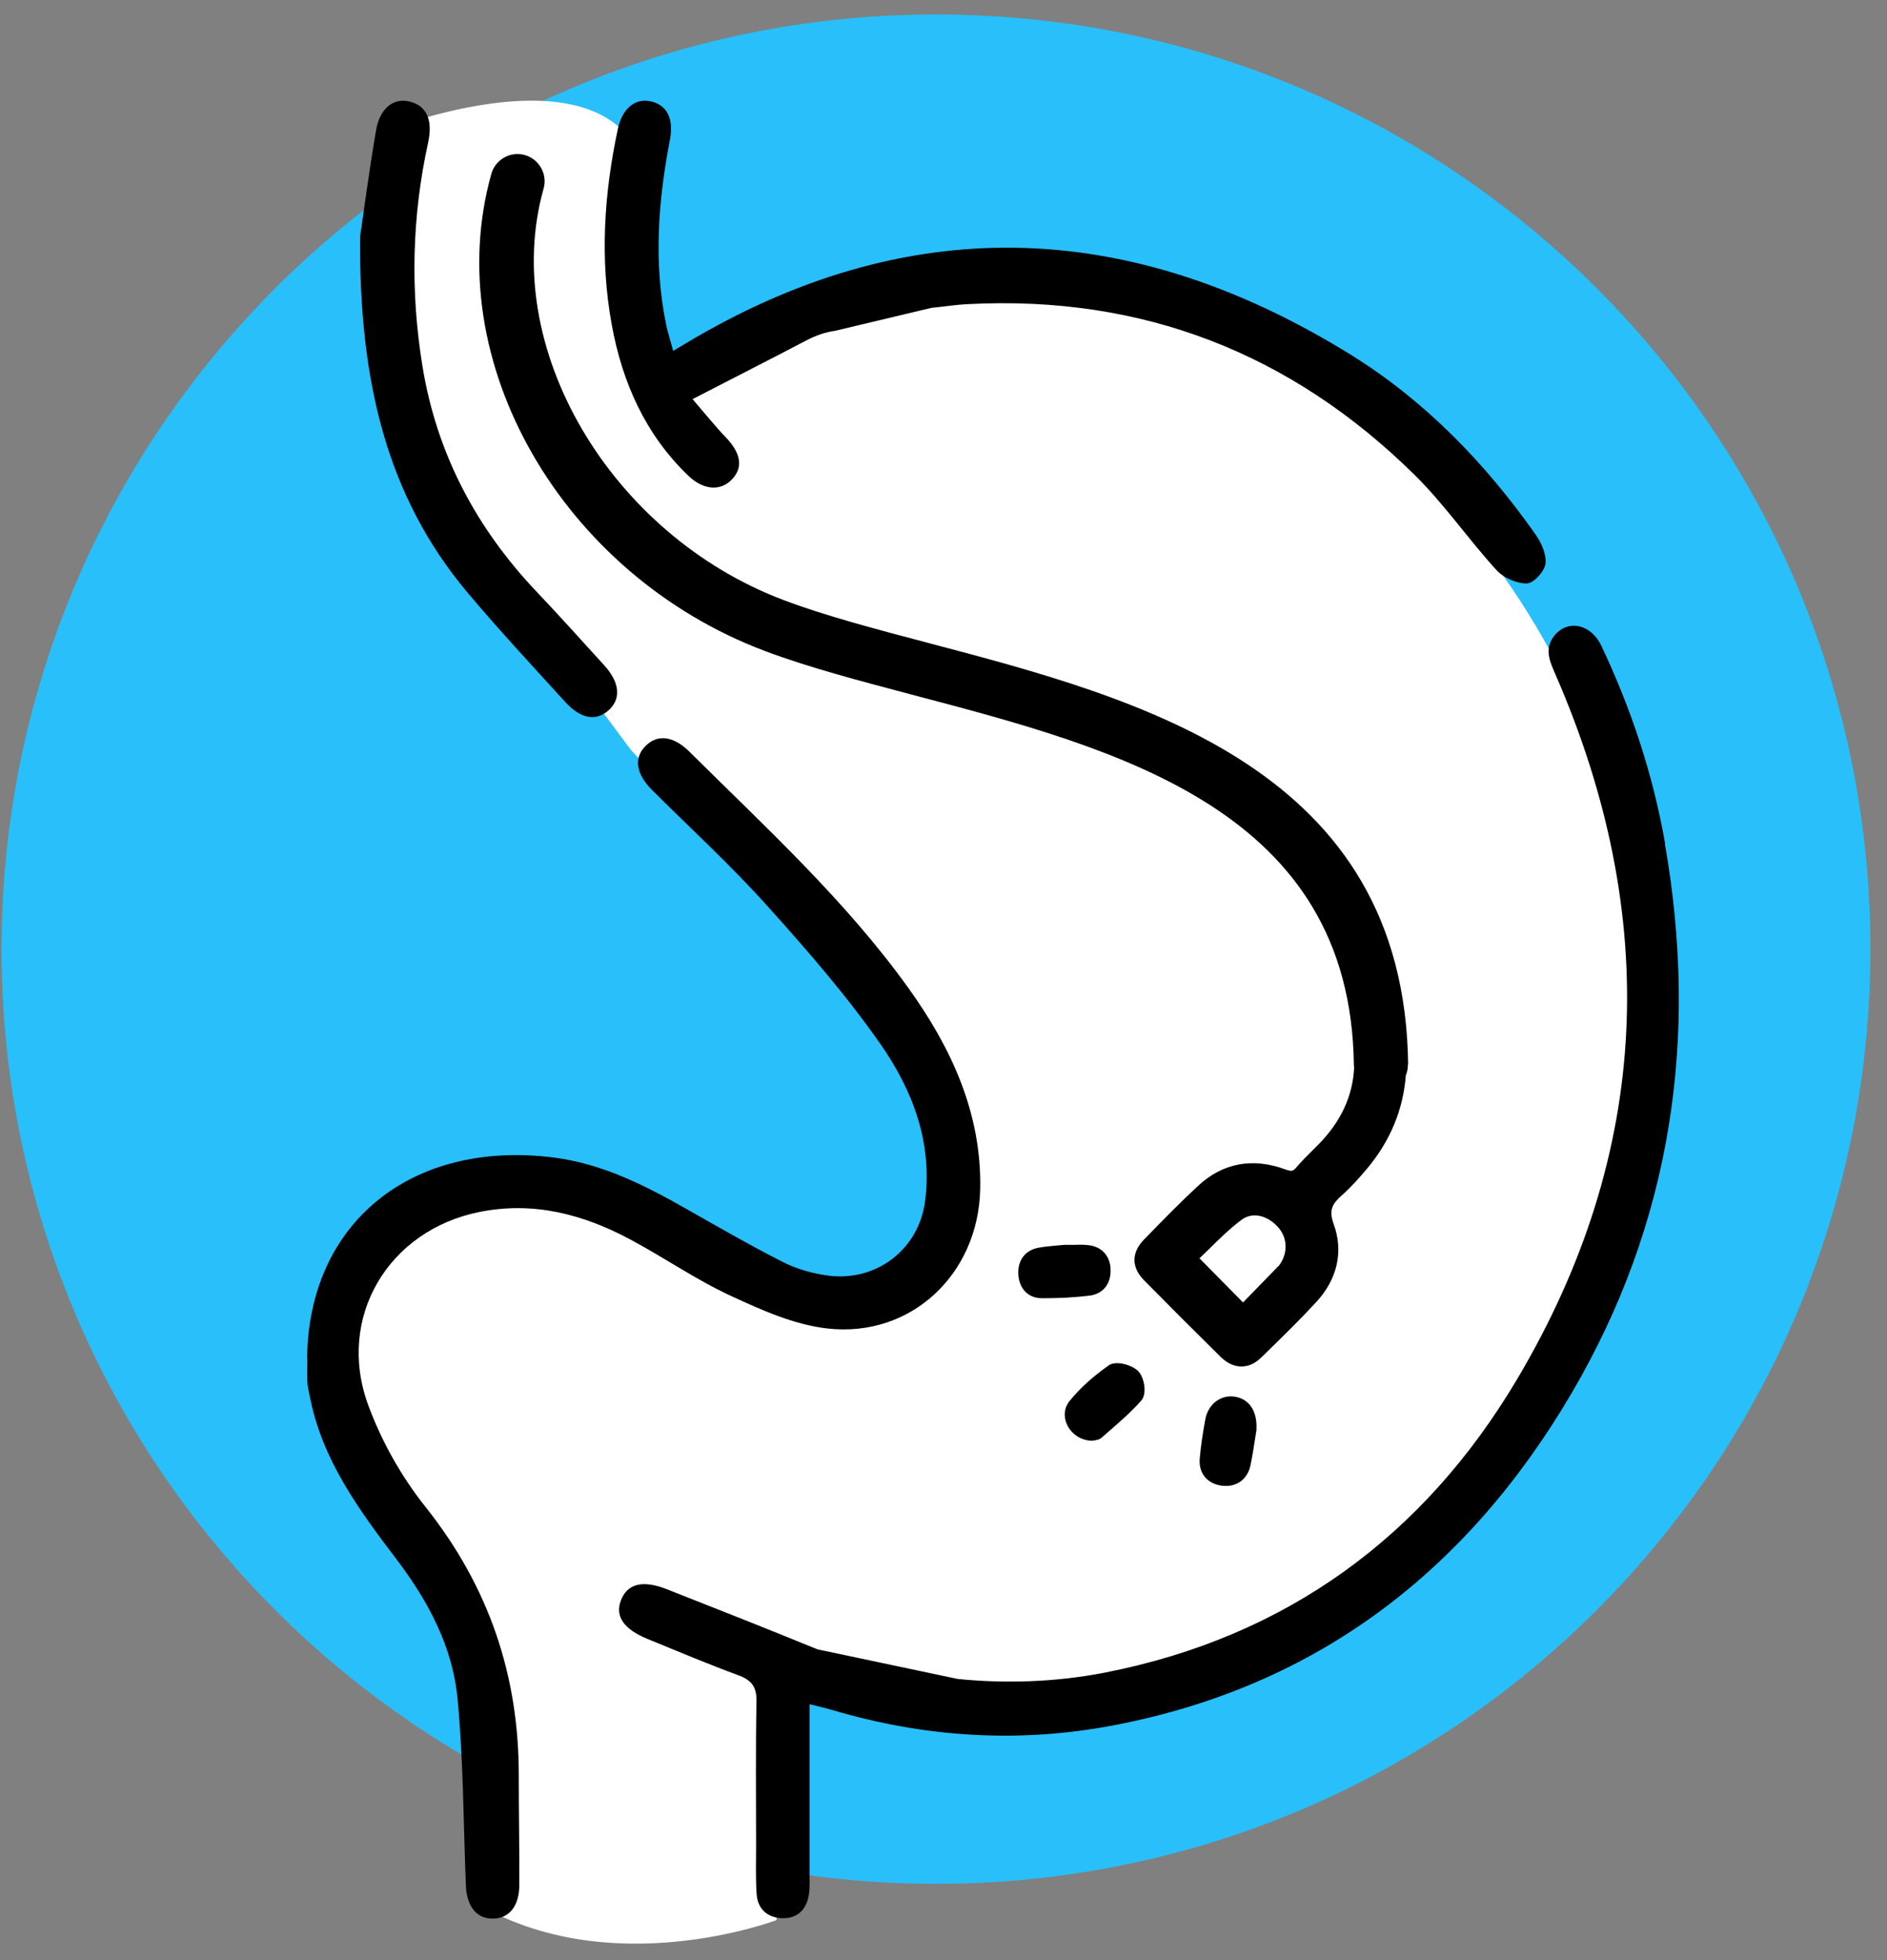
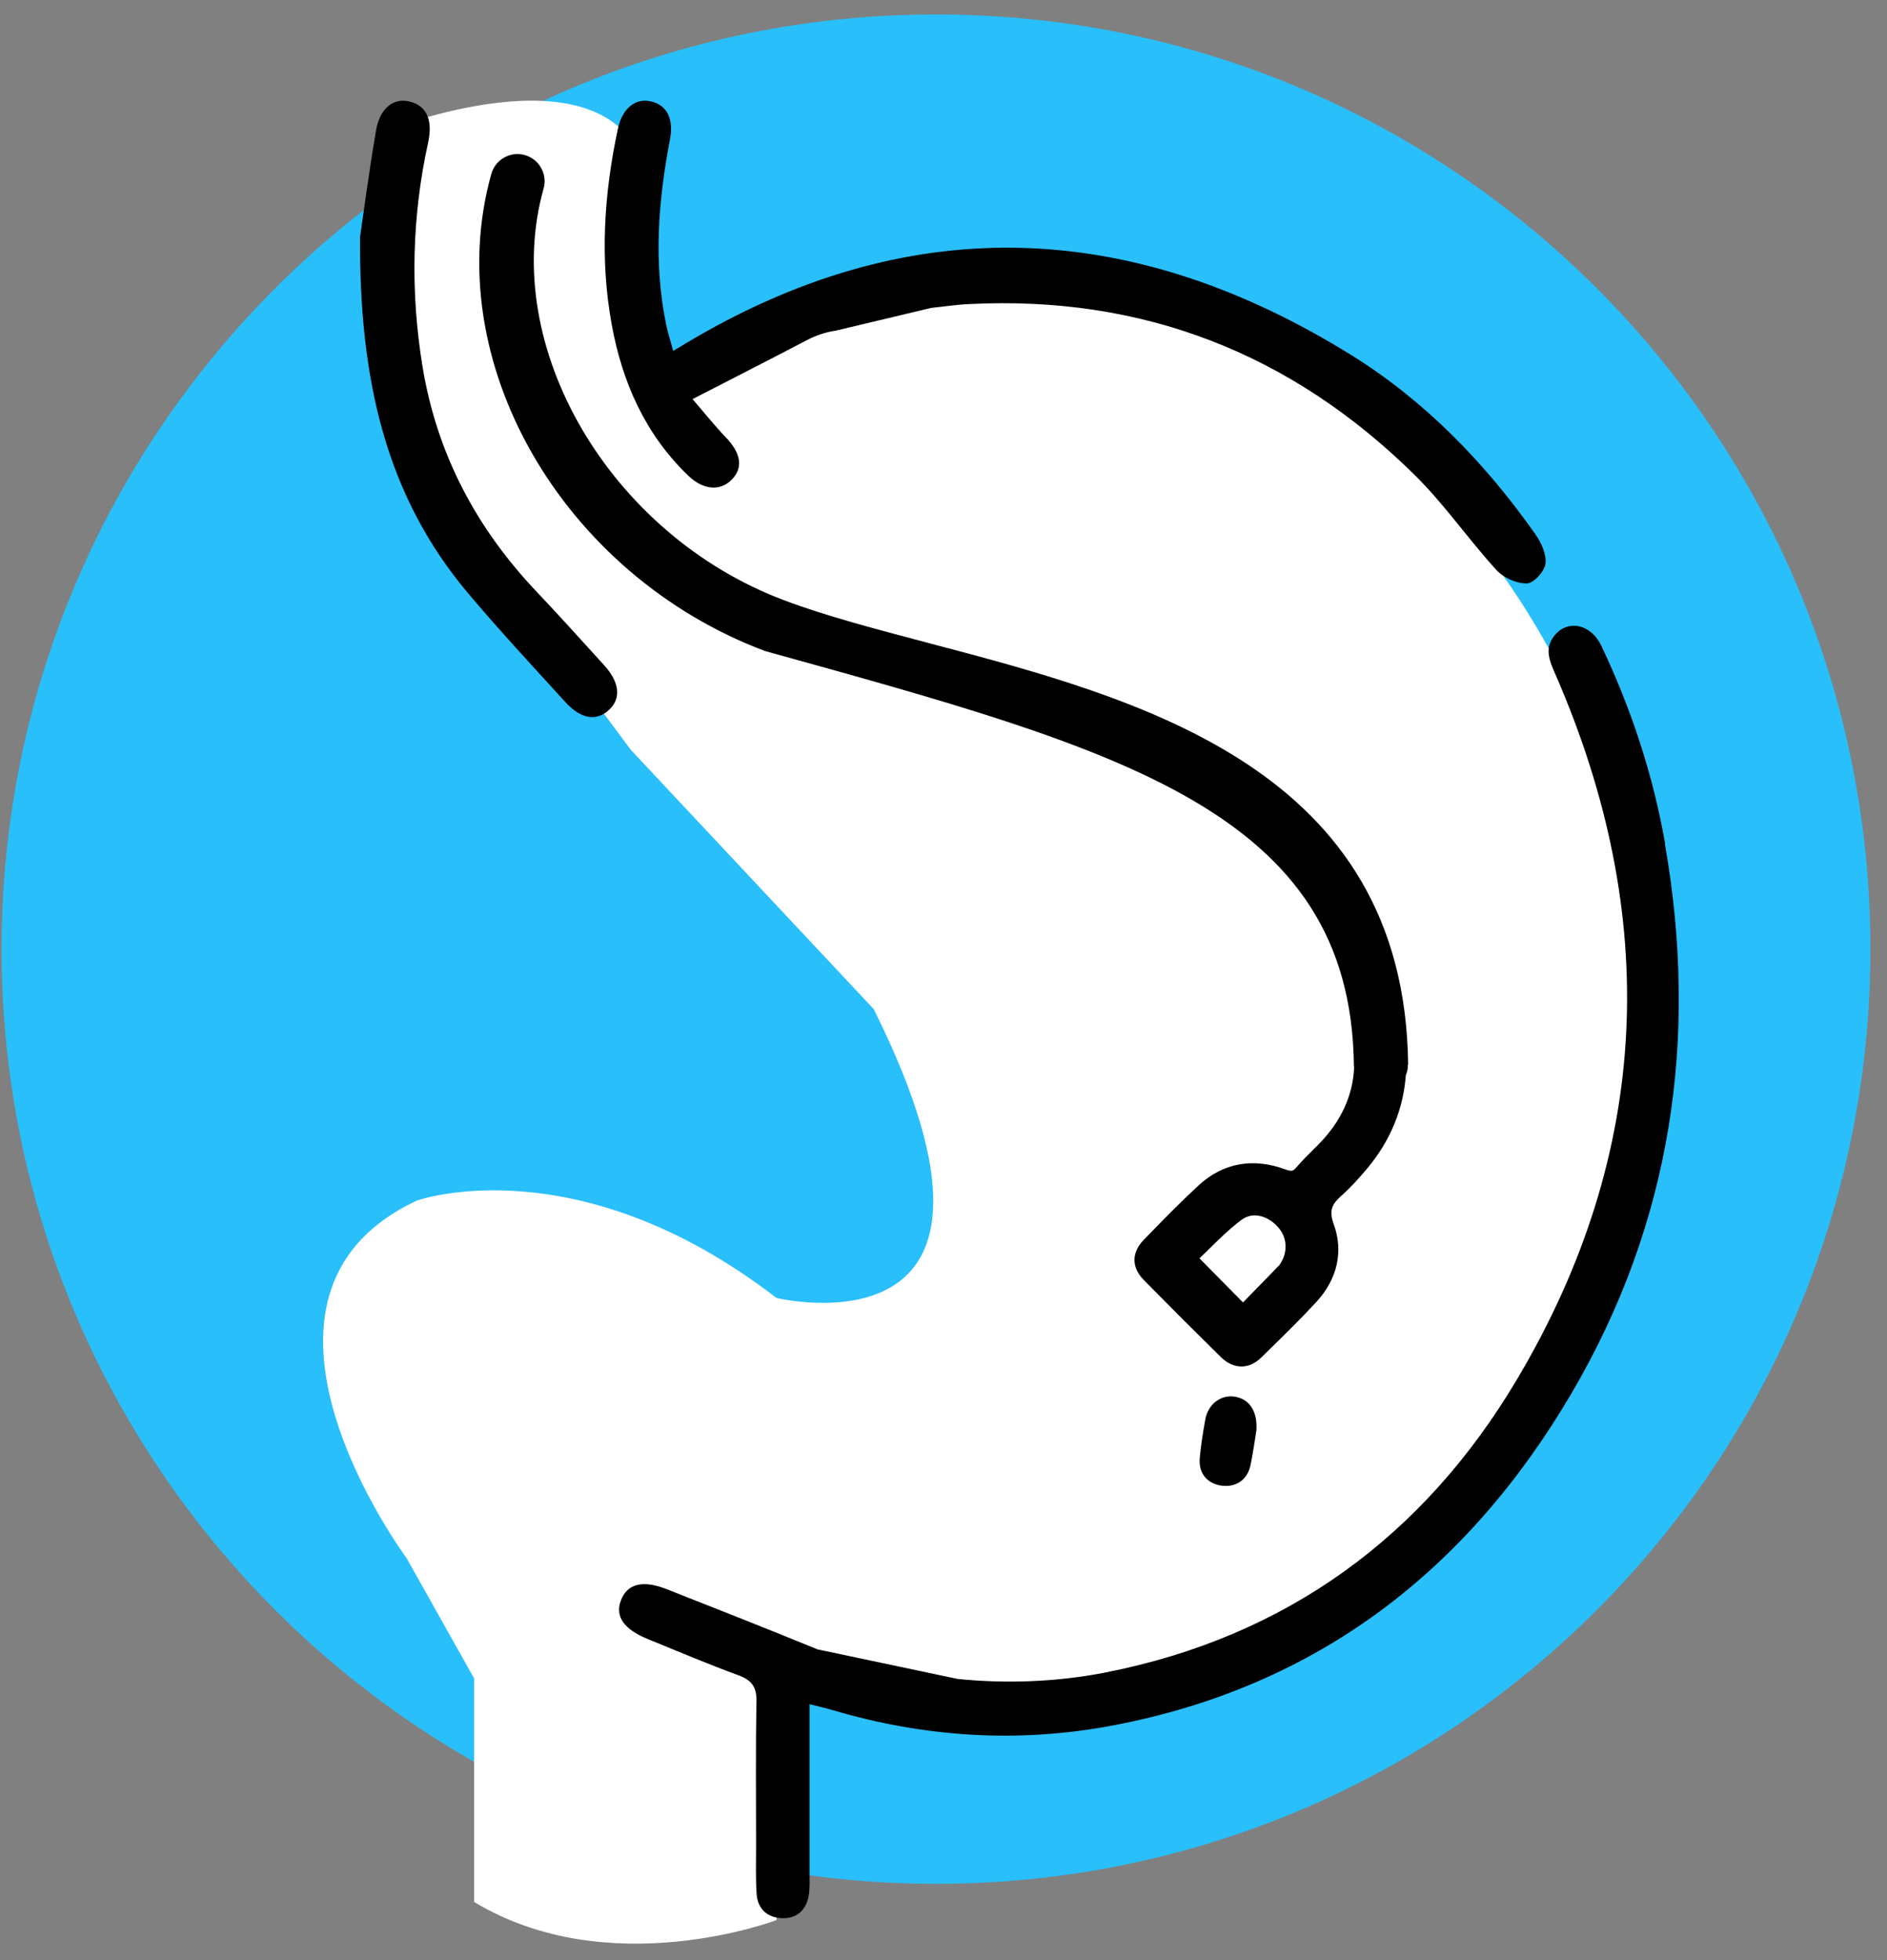
<svg xmlns="http://www.w3.org/2000/svg" width="104" height="108" viewBox="0 0 104 108" fill="none">
  <rect x="0" y="0" width="104" height="108" fill="#808080" stroke="none" />
  <path d="M51.586 103.797C80.029 103.797 103.086 80.74 103.086 52.297C103.086 23.854 80.029 0.797 51.586 0.797C23.143 0.797 0.086 23.854 0.086 52.297C0.086 80.74 23.143 103.797 51.586 103.797Z" fill="#29BFFA" />
  <path d="M20.852 7.354C20.852 7.354 32.263 2.673 35.187 8.379C35.187 8.379 31.972 20.881 35.92 21.727C35.92 21.727 58.084 5.066 76.375 24.613C76.375 24.613 101.134 43.711 84.399 77.07C84.399 77.07 69.57 101.575 44.063 92.093L42.792 105.796C42.792 105.796 33.586 109.296 26.132 104.796V92.482L22.408 85.849C22.408 85.849 11.677 71.409 22.991 66.145C22.991 66.145 31.77 63.027 42.792 71.514C42.792 71.514 57.913 75.186 48.154 55.601L34.769 41.319L20.942 22.736C20.942 22.736 19.768 13.045 20.845 7.362L20.852 7.354Z" fill="white" />
  <path d="M91.772 46.488C91.107 42.689 89.903 39.055 88.25 35.57C87.674 34.366 86.381 34.112 85.656 35.039C85.102 35.75 85.409 36.43 85.715 37.133C91.526 50.444 91.04 63.492 83.607 76.003C78.477 84.64 70.909 90.196 60.911 92.155C58.1 92.708 55.251 92.761 52.775 92.507L45.051 90.876C42.291 89.747 39.525 88.655 36.75 87.564C35.404 87.033 34.552 87.264 34.208 88.214C33.901 89.074 34.387 89.77 35.696 90.308C37.349 90.981 39.001 91.684 40.676 92.297C41.416 92.566 41.708 92.933 41.693 93.748C41.641 96.395 41.671 99.042 41.671 101.682C41.671 102.579 41.641 103.477 41.701 104.366C41.761 105.189 42.299 105.66 43.099 105.69C43.914 105.72 44.43 105.249 44.572 104.441C44.639 104.045 44.617 103.626 44.617 103.215C44.617 100.164 44.617 97.113 44.617 93.897C45.178 94.04 45.537 94.122 45.888 94.226C50.981 95.73 56.163 96.058 61.367 95.064C72.622 92.925 80.892 86.509 86.605 76.781C92.131 67.373 93.634 57.189 91.757 46.48L91.772 46.488Z" fill="black" />
-   <path d="M16.926 74.837C17.001 67.433 22.624 62.79 30.498 63.777C33.138 64.106 35.471 65.272 37.752 66.566C39.531 67.576 41.304 68.6 43.128 69.527C43.876 69.909 44.728 70.155 45.566 70.275C48.258 70.664 50.643 68.869 50.987 66.17C51.399 62.962 50.3 60.068 48.535 57.54C46.643 54.833 44.459 52.321 42.246 49.868C40.257 47.654 38.051 45.636 35.942 43.534C35.052 42.644 34.917 41.77 35.576 41.104C36.241 40.438 37.116 40.543 38.013 41.433C42.216 45.606 46.605 49.614 50.075 54.452C52.438 57.742 54.106 61.346 54.023 65.519C53.926 70.208 50.21 73.715 45.611 73.199C43.779 72.997 41.969 72.182 40.272 71.397C38.35 70.507 36.593 69.281 34.723 68.286C32.136 66.903 29.406 66.185 26.438 66.775C21.405 67.777 18.511 72.593 20.298 77.431C21.031 79.421 22.13 81.372 23.454 83.032C26.924 87.392 28.599 92.29 28.591 97.816C28.591 99.828 28.629 101.839 28.621 103.851C28.621 105.032 28.06 105.705 27.163 105.713C26.258 105.72 25.72 105.04 25.675 103.866C25.54 100.448 25.54 97.016 25.219 93.613C24.95 90.742 23.604 88.222 21.861 85.926C19.782 83.189 17.748 80.43 17.075 76.945C17.023 76.691 16.956 76.437 16.941 76.175C16.918 75.726 16.941 75.285 16.941 74.837H16.926Z" fill="black" />
  <path d="M84.638 29.46C81.864 25.52 78.543 22.087 74.445 19.545C62.608 12.216 50.554 11.506 38.32 18.61C37.946 18.827 37.572 19.051 37.101 19.335C36.952 18.767 36.809 18.348 36.72 17.915C36.009 14.497 36.271 11.095 36.922 7.7C37.146 6.541 36.757 5.778 35.86 5.584C35.007 5.397 34.289 5.972 34.05 7.117C33.287 10.684 33.056 14.28 33.714 17.885C34.297 21.07 35.561 23.934 37.939 26.215C38.769 27.008 39.696 27.067 40.317 26.439C40.975 25.774 40.847 24.981 40.01 24.106C39.434 23.508 38.911 22.85 38.17 21.99C40.406 20.838 42.425 19.814 44.422 18.767C44.968 18.475 45.514 18.296 46.052 18.221L51.324 16.965C52.049 16.89 52.715 16.785 53.38 16.756C62.967 16.262 71.163 19.462 77.968 26.17C79.605 27.785 80.921 29.707 82.477 31.412C82.866 31.838 83.591 32.16 84.152 32.145C84.518 32.145 85.124 31.487 85.176 31.061C85.243 30.552 84.952 29.909 84.63 29.453L84.638 29.46Z" fill="black" />
  <path d="M19.843 13.054C20.037 11.745 20.336 9.457 20.725 7.184C20.935 5.95 21.697 5.374 22.587 5.598C23.507 5.83 23.866 6.6 23.597 7.849C22.699 11.94 22.61 16.045 23.283 20.173C24.068 24.996 26.251 29.109 29.601 32.631C30.858 33.954 32.077 35.315 33.303 36.661C34.148 37.589 34.245 38.486 33.565 39.114C32.877 39.757 32.017 39.63 31.149 38.673C29.34 36.691 27.515 34.725 25.788 32.676C21.256 27.292 19.798 20.905 19.843 13.054Z" fill="black" />
-   <path d="M61.209 69.878C61.149 69.13 60.663 68.651 59.908 68.599C59.669 68.576 59.422 68.584 59.138 68.591H58.704H58.667C58.562 68.599 58.435 68.614 58.308 68.621C57.979 68.651 57.605 68.681 57.231 68.749C56.506 68.883 56.08 69.444 56.124 70.214C56.169 71.014 56.678 71.53 57.418 71.53H57.538C58.405 71.53 59.243 71.485 60.043 71.388C60.813 71.298 61.269 70.7 61.202 69.87L61.209 69.878Z" fill="black" />
-   <path d="M61.089 75.246C60.252 75.83 59.526 76.48 58.95 77.191C58.651 77.557 58.599 78.043 58.808 78.499C59.062 79.03 59.601 79.382 60.192 79.382L60.304 79.367C60.401 79.352 60.588 79.329 60.73 79.202L61.216 78.776C61.792 78.275 62.39 77.751 62.906 77.161C63.228 76.787 63.071 75.882 62.719 75.538C62.383 75.209 61.515 74.94 61.089 75.239V75.246Z" fill="black" />
  <path d="M68.037 76.952C67.267 76.84 66.579 77.379 66.429 78.209C66.272 79.069 66.175 79.734 66.123 80.355C66.048 81.177 66.541 81.775 67.386 81.865C67.454 81.865 67.514 81.873 67.573 81.873C68.254 81.873 68.77 81.439 68.919 80.736C69.024 80.228 69.106 79.712 69.174 79.27L69.248 78.799V78.754C69.301 77.745 68.845 77.072 68.037 76.952Z" fill="black" />
-   <path d="M77.608 58.654C77.414 42.337 62.862 38.509 51.167 35.428C48.25 34.657 45.491 33.932 43.21 33.072C33.594 29.453 27.522 19.066 29.959 10.392C30.184 9.599 29.72 8.769 28.927 8.545C28.135 8.32 27.305 8.784 27.08 9.577C24.194 19.859 30.954 31.651 42.156 35.869C44.579 36.781 47.413 37.522 50.404 38.314C61.673 41.283 74.445 44.64 74.617 58.684C74.617 58.721 74.625 58.759 74.632 58.803C74.565 60.381 73.899 61.817 72.643 63.081L72.381 63.343C72.067 63.657 71.738 63.978 71.439 64.33C71.275 64.524 71.192 64.561 70.841 64.434C69.054 63.769 67.401 64.075 66.055 65.317C65.105 66.192 64.186 67.134 63.303 68.039L63.041 68.308C62.353 69.018 62.353 69.826 63.041 70.529C64.447 71.957 65.861 73.37 67.289 74.776C67.64 75.12 68.029 75.292 68.418 75.292C68.807 75.292 69.173 75.128 69.51 74.799L69.809 74.507C70.721 73.617 71.663 72.697 72.546 71.74C73.712 70.476 74.056 68.944 73.503 67.44C73.226 66.678 73.421 66.334 73.959 65.855C74.483 65.391 74.939 64.868 75.32 64.419C76.614 62.886 77.339 61.144 77.481 59.245C77.556 59.065 77.601 58.863 77.593 58.654H77.608ZM70.437 69.773C70.377 69.848 70.302 69.923 70.235 69.99L68.508 71.763L66.107 69.332C66.264 69.183 66.421 69.026 66.579 68.876C67.162 68.3 67.76 67.71 68.418 67.216C69.106 66.7 69.973 67.052 70.482 67.665C70.99 68.278 70.975 69.13 70.452 69.781L70.437 69.773Z" fill="black" />
+   <path d="M77.608 58.654C77.414 42.337 62.862 38.509 51.167 35.428C48.25 34.657 45.491 33.932 43.21 33.072C33.594 29.453 27.522 19.066 29.959 10.392C30.184 9.599 29.72 8.769 28.927 8.545C28.135 8.32 27.305 8.784 27.08 9.577C24.194 19.859 30.954 31.651 42.156 35.869C61.673 41.283 74.445 44.64 74.617 58.684C74.617 58.721 74.625 58.759 74.632 58.803C74.565 60.381 73.899 61.817 72.643 63.081L72.381 63.343C72.067 63.657 71.738 63.978 71.439 64.33C71.275 64.524 71.192 64.561 70.841 64.434C69.054 63.769 67.401 64.075 66.055 65.317C65.105 66.192 64.186 67.134 63.303 68.039L63.041 68.308C62.353 69.018 62.353 69.826 63.041 70.529C64.447 71.957 65.861 73.37 67.289 74.776C67.64 75.12 68.029 75.292 68.418 75.292C68.807 75.292 69.173 75.128 69.51 74.799L69.809 74.507C70.721 73.617 71.663 72.697 72.546 71.74C73.712 70.476 74.056 68.944 73.503 67.44C73.226 66.678 73.421 66.334 73.959 65.855C74.483 65.391 74.939 64.868 75.32 64.419C76.614 62.886 77.339 61.144 77.481 59.245C77.556 59.065 77.601 58.863 77.593 58.654H77.608ZM70.437 69.773C70.377 69.848 70.302 69.923 70.235 69.99L68.508 71.763L66.107 69.332C66.264 69.183 66.421 69.026 66.579 68.876C67.162 68.3 67.76 67.71 68.418 67.216C69.106 66.7 69.973 67.052 70.482 67.665C70.99 68.278 70.975 69.13 70.452 69.781L70.437 69.773Z" fill="black" />
</svg>